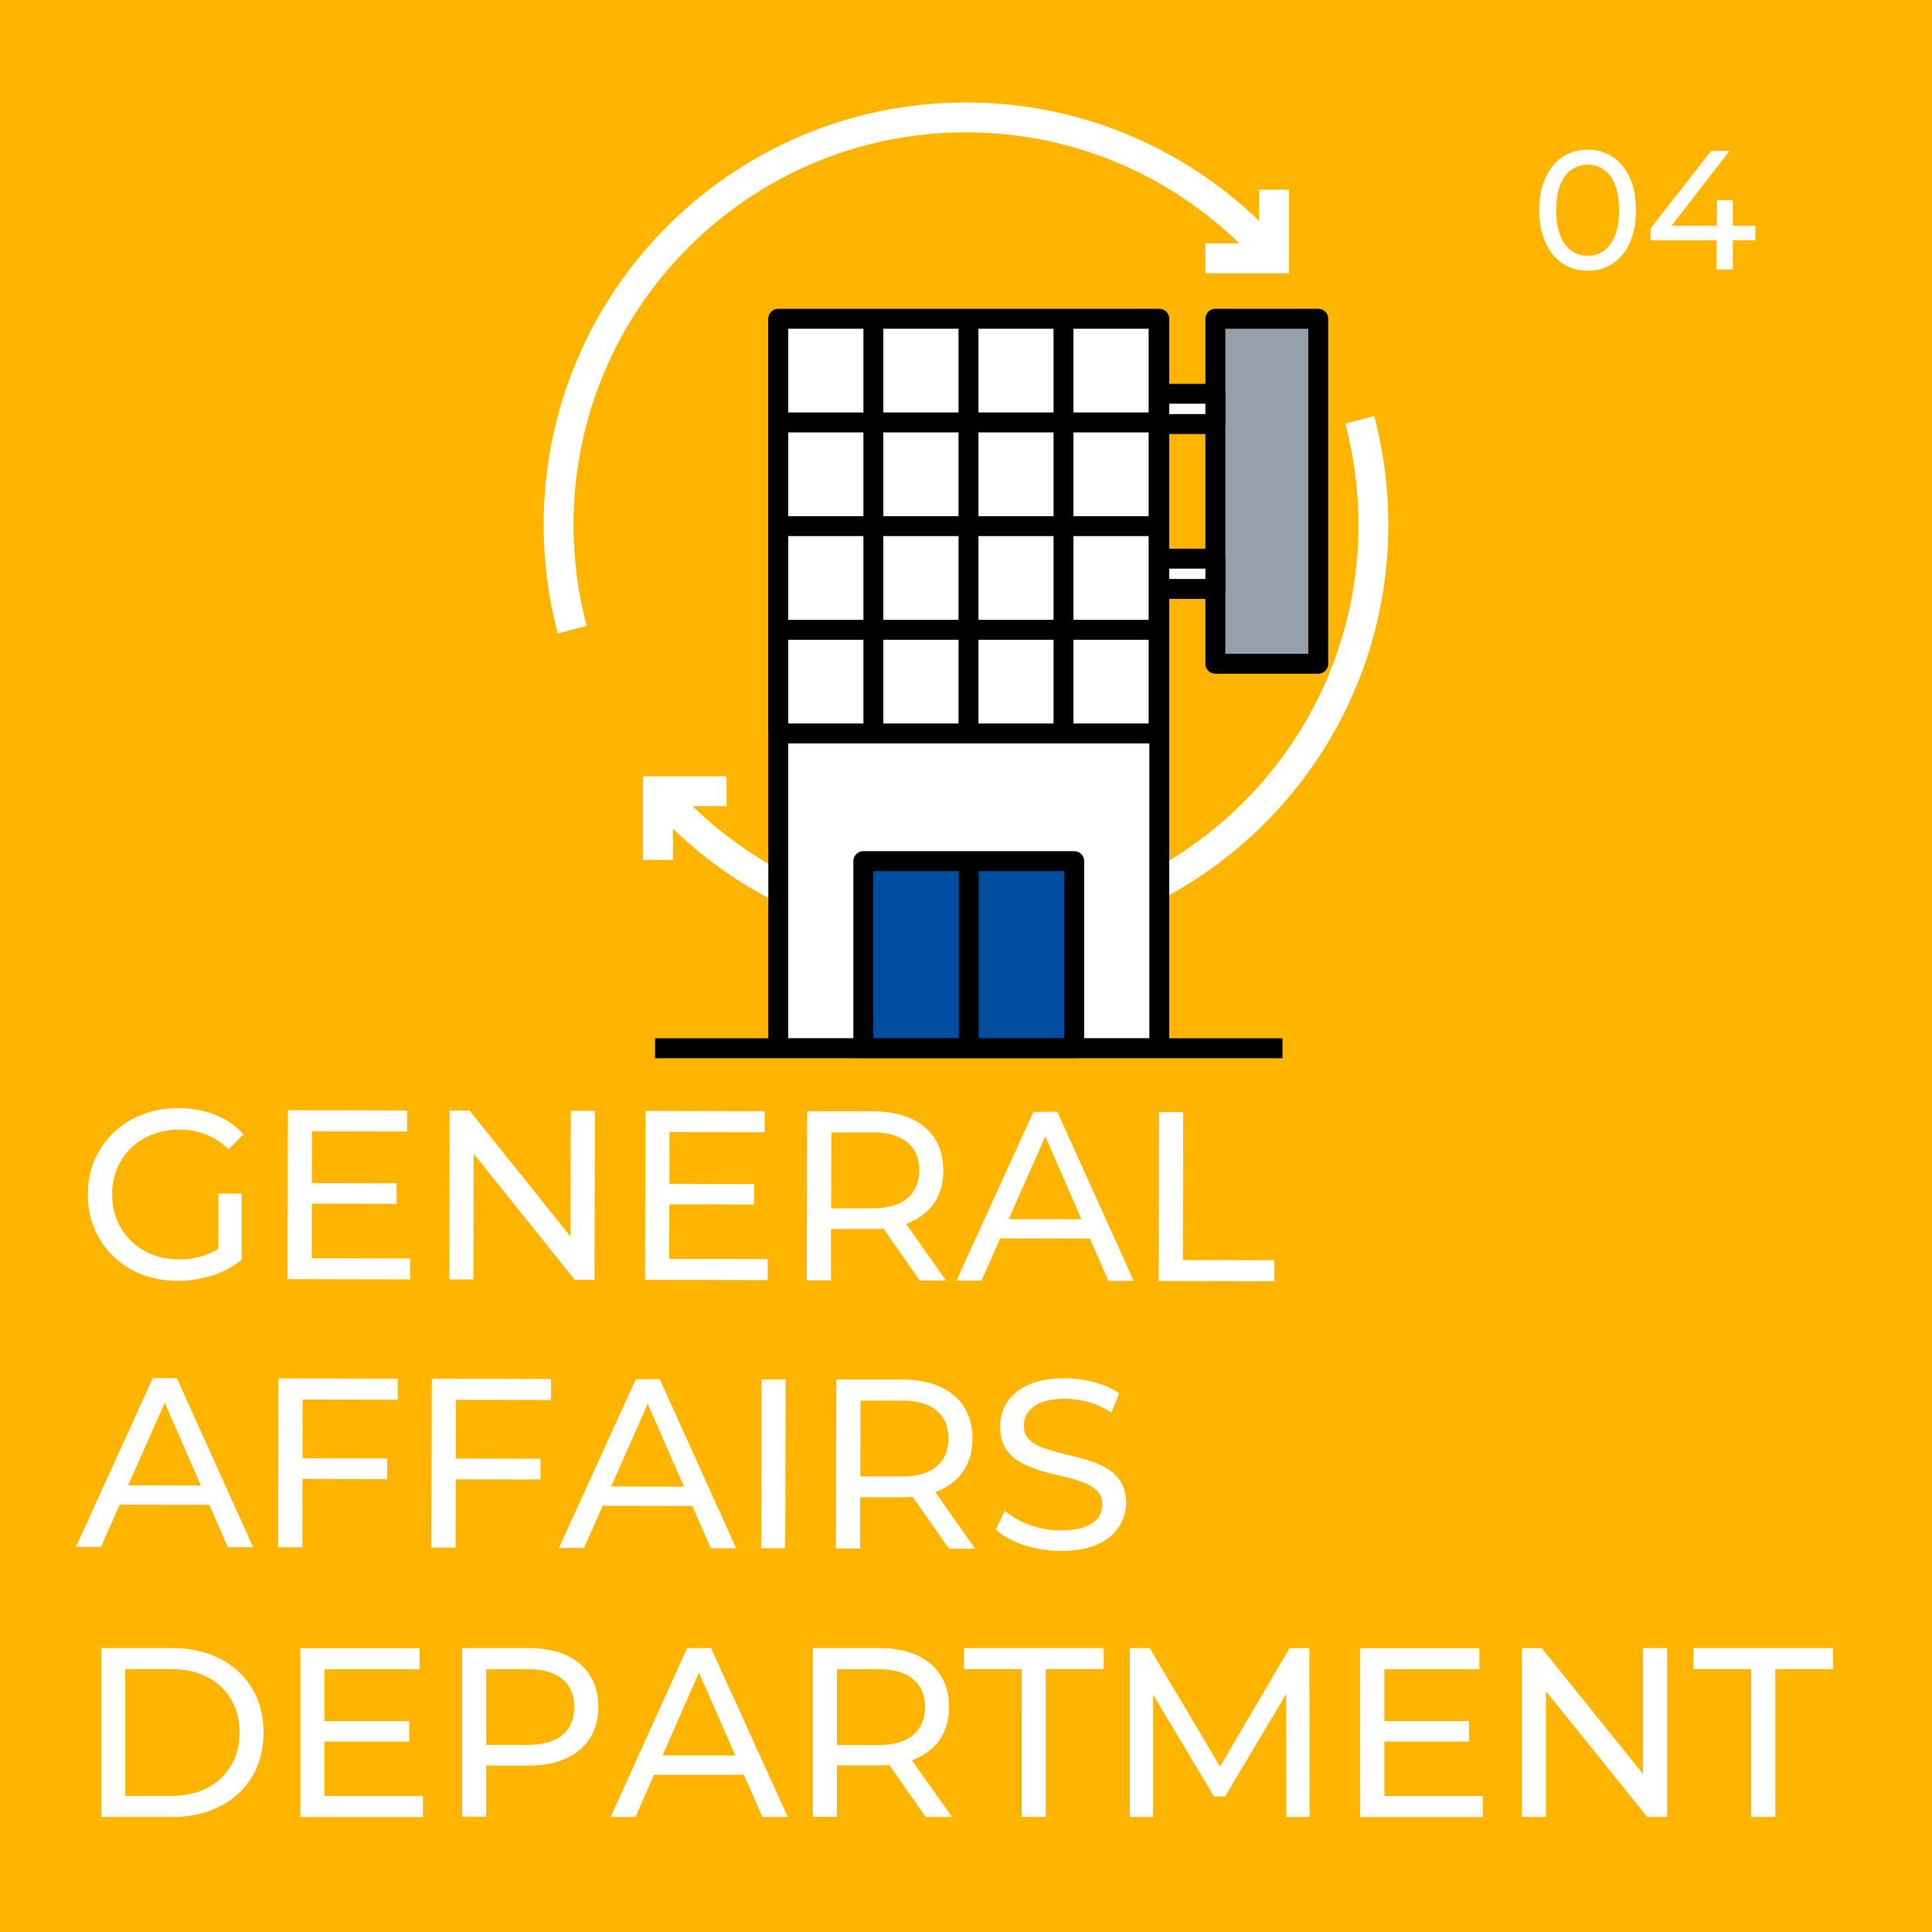
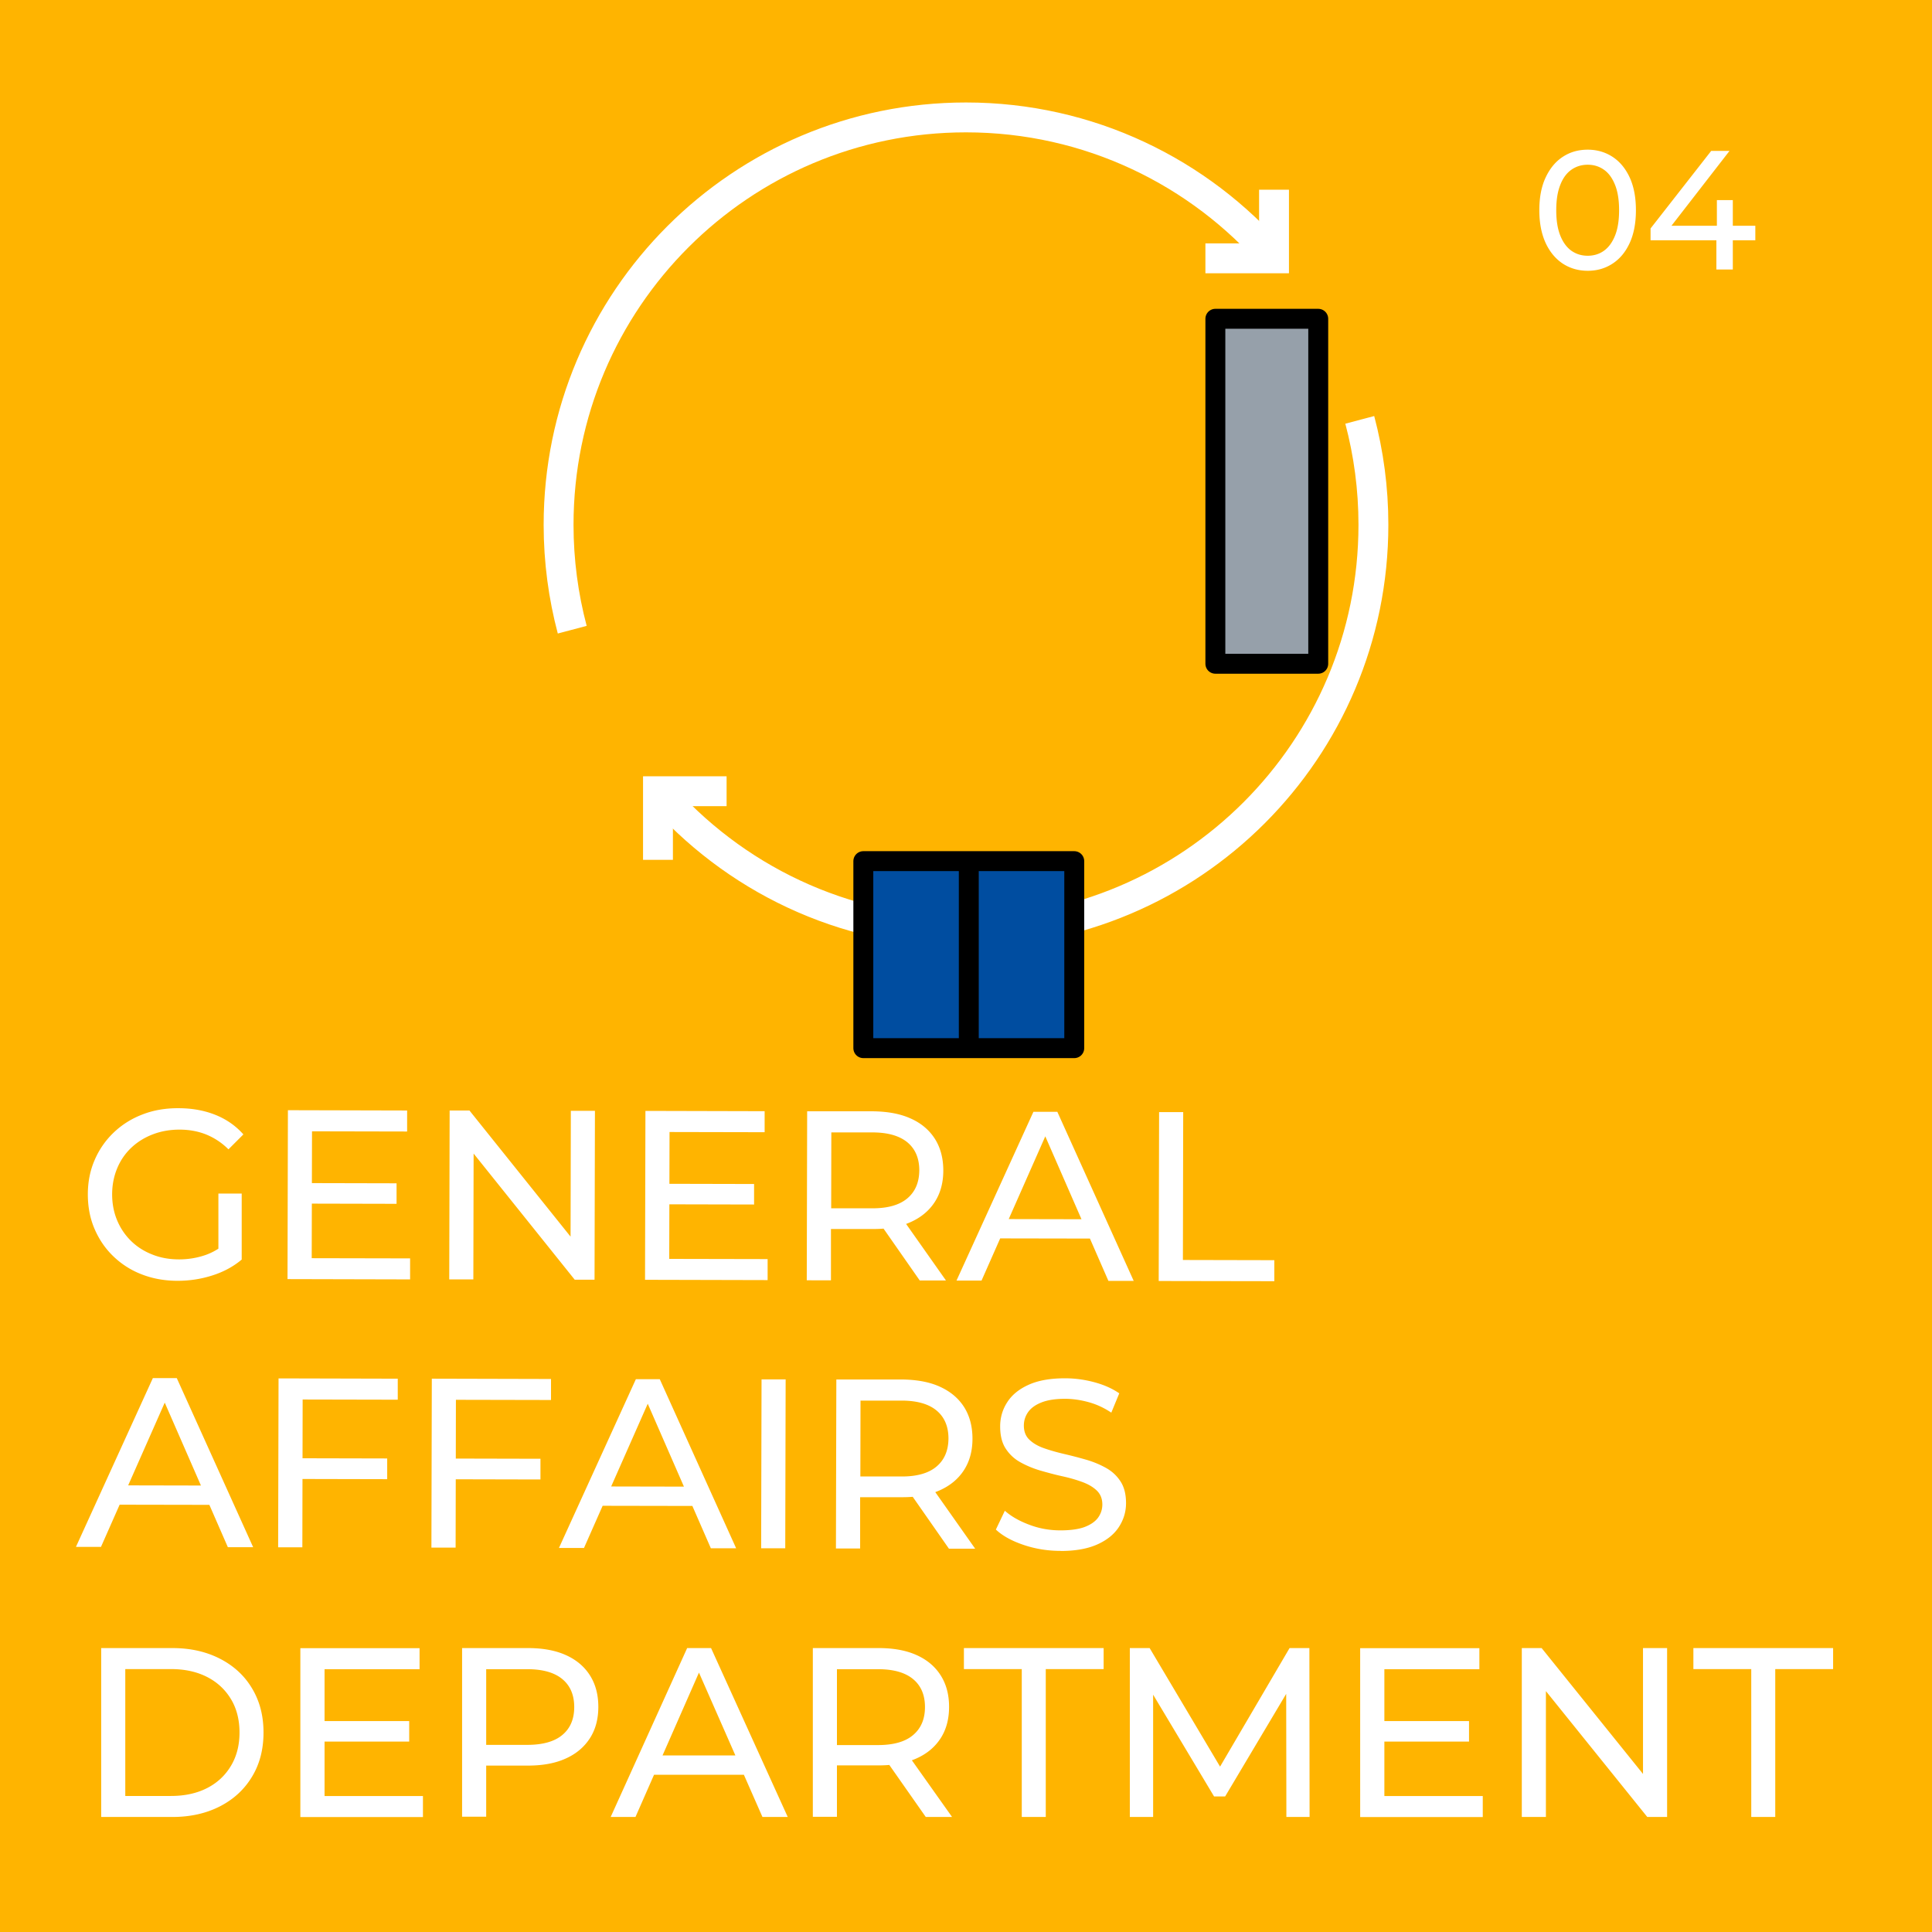
<svg xmlns="http://www.w3.org/2000/svg" id="uuid-d5f04b4b-fbc4-46d5-88f4-a0f8dd3a48c8" data-name="レイヤー 2" viewBox="0 0 194 194">
  <defs>
    <style>.uuid-740514e2-241a-4433-821c-23705a0ab9af{fill:none;stroke:#fff;stroke-miterlimit:10;stroke-width:3px}.uuid-a7792708-7ef0-4bfc-bc4c-3045aaf34a8d{stroke:#000;stroke-linejoin:round;stroke-width:2px;fill:#fff}</style>
  </defs>
  <g id="uuid-970af13d-68aa-46c8-8ab8-4bcc998a0dc1" data-name="レイヤー 1">
    <path style="fill:#ffb400;stroke-width:0" d="M0 0h194v194H0z" />
    <path class="uuid-740514e2-241a-4433-821c-23705a0ab9af" d="M127.93 25.94c-7.5-8.66-18.57-14.15-30.93-14.15-22.59 0-40.91 18.31-40.91 40.91 0 3.64.48 7.17 1.37 10.53m8.61 16.22C73.57 88.11 84.64 93.6 97 93.6c22.59 0 40.91-18.31 40.91-40.91 0-3.64-.48-7.17-1.37-10.53" />
    <path class="uuid-740514e2-241a-4433-821c-23705a0ab9af" d="M66.07 86.34v-6.89h6.89m54.97-60.4v6.89h-6.89" />
-     <path class="uuid-a7792708-7ef0-4bfc-bc4c-3045aaf34a8d" d="M78.15 32.01h38.26v73.24H78.15zm-12.37 73.25h63" />
    <path style="fill:#96a0aa;stroke:#000;stroke-linejoin:round;stroke-width:2px" d="M122.04 32.01h10.33v34.64h-10.33z" />
-     <path class="uuid-a7792708-7ef0-4bfc-bc4c-3045aaf34a8d" d="M78.22 42.42h38.12M78.22 52.83h38.12M78.22 63.24h38.12M78.22 73.65h38.12m-38.19 0V32.01m9.55 41.64V32.01m9.55 41.64V32.01m9.54 41.64V32.01m9.55 41.64V32.01" />
    <path d="M86.69 86.47h10.59v18.78H86.69zm10.59 0h10.59v18.78H97.28z" style="fill:#004da0;stroke:#000;stroke-linejoin:round;stroke-width:2px" />
-     <path class="uuid-a7792708-7ef0-4bfc-bc4c-3045aaf34a8d" d="M116.41 39.54h5.63v3.04h-5.63zm0 16.56h5.63v3.04h-5.63z" />
    <path d="M10.16 182.45v-16.96h7.15c1.81 0 3.4.36 4.78 1.07s2.46 1.7 3.22 2.98c.77 1.28 1.15 2.75 1.15 4.43s-.38 3.16-1.15 4.43c-.77 1.28-1.84 2.27-3.22 2.98-1.38.71-2.98 1.07-4.78 1.07h-7.15Zm2.42-2.11h4.58c1.41 0 2.62-.27 3.65-.8 1.03-.53 1.82-1.28 2.39-2.24s.85-2.07.85-3.33-.28-2.39-.85-3.34-1.36-1.7-2.39-2.23-2.24-.8-3.65-.8h-4.58v12.74Zm20.01.01h9.88v2.11H30.16V165.5h11.97v2.11h-9.54v12.74Zm-.22-7.53h8.72v2.06h-8.72v-2.06Zm14.03 9.63v-16.96h6.61c1.49 0 2.75.23 3.8.7 1.05.47 1.86 1.15 2.42 2.03.57.89.85 1.95.85 3.17s-.28 2.28-.85 3.16-1.37 1.56-2.42 2.03c-1.05.48-2.32.71-3.8.71h-5.28l1.09-1.14v6.27H46.4Zm2.42-6.03-1.09-1.21h5.21c1.55 0 2.73-.33 3.52-.99.8-.66 1.2-1.6 1.2-2.81s-.4-2.15-1.2-2.81c-.8-.66-1.97-.99-3.52-.99h-5.21l1.09-1.21v10.03Zm12.5 6.03L69 165.49h2.4l7.7 16.96h-2.54l-6.86-15.6h.97l-6.86 15.6h-2.5Zm3.27-4.24.65-1.94h9.54l.7 1.94h-10.9Zm17.03 4.24v-16.96h6.61c1.49 0 2.75.23 3.8.7 1.05.47 1.86 1.15 2.42 2.03.57.89.85 1.95.85 3.17s-.28 2.28-.85 3.16-1.37 1.55-2.42 2.02c-1.05.47-2.32.7-3.8.7h-5.28l1.09-1.11v6.27h-2.42Zm2.42-6.03-1.09-1.19h5.21c1.55 0 2.73-.33 3.52-1 .8-.67 1.2-1.61 1.2-2.82s-.4-2.15-1.2-2.81c-.8-.66-1.97-.99-3.52-.99h-5.21l1.09-1.21v10.03Zm8.92 6.03-4.31-6.15h2.59l4.36 6.15h-2.64Zm9.64 0V167.6h-5.81v-2.11h14.03v2.11h-5.81v14.85h-2.4Zm10.85 0v-16.96h1.99l7.61 12.81h-1.07l7.51-12.81h1.99l.02 16.96h-2.33l-.02-13.3h.56l-6.69 11.24h-1.11l-6.73-11.24h.61v13.3h-2.33Zm25.56-2.1h9.88v2.11h-12.31V165.5h11.97v2.11h-9.54v12.74Zm-.22-7.53h8.72v2.06h-8.72v-2.06Zm14.02 9.63v-16.96h1.99l11.22 13.93h-1.04v-13.93h2.42v16.96h-1.99l-11.22-13.93h1.04v13.93h-2.42Zm23.04 0V167.6h-5.81v-2.11h14.03v2.11h-5.81v14.85h-2.4ZM17.83 128.61c-1.31 0-2.51-.22-3.61-.65a8.435 8.435 0 0 1-2.85-1.82c-.81-.78-1.43-1.7-1.88-2.75-.45-1.05-.67-2.21-.67-3.46s.23-2.41.69-3.46a8.348 8.348 0 0 1 1.91-2.75c.82-.78 1.78-1.39 2.88-1.81 1.1-.43 2.31-.64 3.63-.63 1.34 0 2.57.22 3.68.66 1.11.44 2.06 1.1 2.83 1.97l-1.5 1.5a6.76 6.76 0 0 0-2.26-1.5c-.81-.32-1.7-.48-2.65-.48-.97 0-1.87.16-2.7.48-.83.32-1.55.77-2.16 1.35-.61.58-1.08 1.27-1.41 2.07-.33.8-.5 1.67-.5 2.6 0 .92.16 1.78.49 2.58.33.8.8 1.5 1.4 2.09.6.59 1.32 1.05 2.14 1.37.82.33 1.72.49 2.69.49.9 0 1.77-.14 2.6-.42s1.6-.75 2.32-1.41l1.38 1.84c-.84.71-1.82 1.24-2.95 1.6-1.12.36-2.28.54-3.48.54Zm4.1-2.46v-6.3h2.34v6.61l-2.34-.32Zm9.37.19 9.88.02v2.11l-12.31-.03.04-16.96 11.97.03v2.11l-9.55-.02-.03 12.74Zm-.2-7.54 8.72.02v2.06l-8.73-.02v-2.06Zm14.01 9.67.04-16.96h1.99l11.19 13.96h-1.04l.03-13.93h2.42l-.04 16.96h-1.99l-11.19-13.96h1.04l-.03 13.93h-2.42Zm22.09-2.06 9.88.02v2.11l-12.31-.03.04-16.96 11.97.03v2.11l-9.55-.02-.03 12.74Zm-.2-7.54 8.72.02v2.06l-8.73-.02v-2.06Zm14.01 9.68.04-16.96h6.61c1.49.02 2.75.25 3.8.73 1.05.47 1.85 1.15 2.42 2.04.56.89.84 1.95.84 3.18 0 1.23-.29 2.28-.86 3.16s-1.38 1.55-2.43 2.02-2.32.7-3.8.69h-5.28l1.09-1.12v6.27H81Zm2.44-6.03-1.09-1.19h5.21c1.55.01 2.73-.32 3.53-.99.8-.67 1.2-1.61 1.21-2.82 0-1.21-.4-2.15-1.19-2.81-.8-.66-1.97-1-3.52-1h-5.21l1.09-1.22-.02 10.03Zm8.9 6.05-4.3-6.16h2.59l4.35 6.17h-2.64Zm3.7.01 7.72-16.94h2.4l7.67 16.98h-2.54L104.48 113h.97l-6.89 15.59h-2.5Zm3.28-4.23.66-1.94 9.54.02.7 1.94-10.9-.02Zm17.02 4.28.04-16.96h2.42l-.03 14.85 9.18.02v2.11l-11.61-.02ZM7.63 155.32l7.72-16.94h2.4l7.67 16.98h-2.54l-6.82-15.62h.97l-6.89 15.59h-2.5Zm3.28-4.23.66-1.94 9.54.02.7 1.94-10.9-.02Zm19.44 4.28h-2.42l.04-16.96 11.97.03v2.11l-9.55-.02-.03 14.85Zm-.22-8.94 8.75.02v2.08l-8.75-.02v-2.08Zm15.61 8.97h-2.42l.04-16.96 11.97.03v2.11l-9.55-.02-.03 14.85Zm-.22-8.94 8.75.02v2.08l-8.75-.02v-2.08Zm10.61 8.97 7.72-16.94h2.4l7.67 16.98h-2.54l-6.82-15.62h.97l-6.89 15.59h-2.5Zm3.28-4.23.66-1.94 9.54.02.7 1.94-10.9-.02Zm17.02 4.27.04-16.96h2.42l-.04 16.96h-2.42Zm7.51.01.04-16.96h6.61c1.49.02 2.75.25 3.8.73s1.85 1.15 2.42 2.04c.56.89.84 1.95.84 3.18 0 1.23-.29 2.28-.86 3.16s-1.38 1.55-2.43 2.02c-1.05.47-2.32.7-3.8.69h-5.28l1.09-1.12v6.27h-2.44Zm2.44-6.03-1.09-1.19h5.21c1.55.01 2.73-.32 3.53-.99.8-.67 1.2-1.61 1.21-2.82 0-1.21-.4-2.15-1.19-2.81s-1.97-1-3.52-1h-5.21l1.09-1.22-.02 10.03Zm8.9 6.05-4.3-6.16h2.59l4.35 6.17h-2.64Zm11.21.23c-1.29 0-2.53-.2-3.71-.6-1.18-.4-2.11-.91-2.78-1.54l.9-1.89c.64.57 1.47 1.04 2.47 1.41 1 .38 2.04.56 3.12.56.98 0 1.79-.11 2.4-.33.61-.23 1.07-.54 1.36-.93.29-.4.44-.84.44-1.34 0-.58-.19-1.05-.57-1.41-.38-.36-.87-.64-1.48-.86-.6-.22-1.27-.41-2-.57-.73-.16-1.46-.36-2.19-.57-.74-.22-1.4-.5-2.01-.84-.61-.34-1.09-.8-1.46-1.37-.37-.57-.55-1.31-.55-2.22 0-.87.23-1.68.7-2.41.46-.73 1.17-1.32 2.14-1.76.96-.44 2.18-.66 3.67-.66.98 0 1.96.13 2.93.39.97.26 1.81.63 2.52 1.12l-.8 1.94c-.73-.49-1.49-.84-2.3-1.06-.81-.22-1.59-.33-2.35-.33-.95 0-1.74.12-2.35.36s-1.06.56-1.35.97c-.28.4-.43.85-.43 1.36 0 .6.19 1.08.57 1.43.38.36.87.64 1.48.85.6.21 1.27.4 2 .57.73.17 1.46.36 2.19.57s1.4.49 2.01.83c.61.34 1.09.79 1.46 1.36.37.57.55 1.29.55 2.18 0 .86-.24 1.65-.71 2.38s-1.19 1.32-2.17 1.76c-.98.44-2.21.66-3.7.66Zm52.94-128.54c-.93 0-1.76-.24-2.49-.71-.73-.48-1.31-1.17-1.73-2.07-.42-.91-.64-2.01-.64-3.3s.21-2.39.64-3.3c.43-.91 1-1.6 1.73-2.07.73-.48 1.56-.71 2.49-.71s1.75.24 2.48.71c.74.48 1.31 1.17 1.73 2.07.42.91.63 2.01.63 3.3s-.21 2.39-.63 3.3c-.42.91-1 1.6-1.73 2.07-.74.48-1.56.71-2.48.71Zm0-1.51c.62 0 1.17-.17 1.64-.51s.84-.85 1.11-1.53c.27-.68.4-1.52.4-2.53s-.13-1.85-.4-2.53c-.27-.68-.63-1.19-1.11-1.53s-1.02-.51-1.64-.51-1.17.17-1.65.51c-.48.34-.85.85-1.11 1.53-.27.68-.4 1.52-.4 2.53s.13 1.85.4 2.53c.27.68.64 1.19 1.11 1.53.48.34 1.03.51 1.65.51Zm6.31-1.55v-1.19l6.09-7.79h1.84l-6.04 7.79-.87-.27h9.5v1.46h-10.52Zm6.61 2.92v-2.92l.05-1.46v-2.58h1.6v6.97h-1.65Z" style="stroke-width:0;fill:#fff" />
  </g>
</svg>